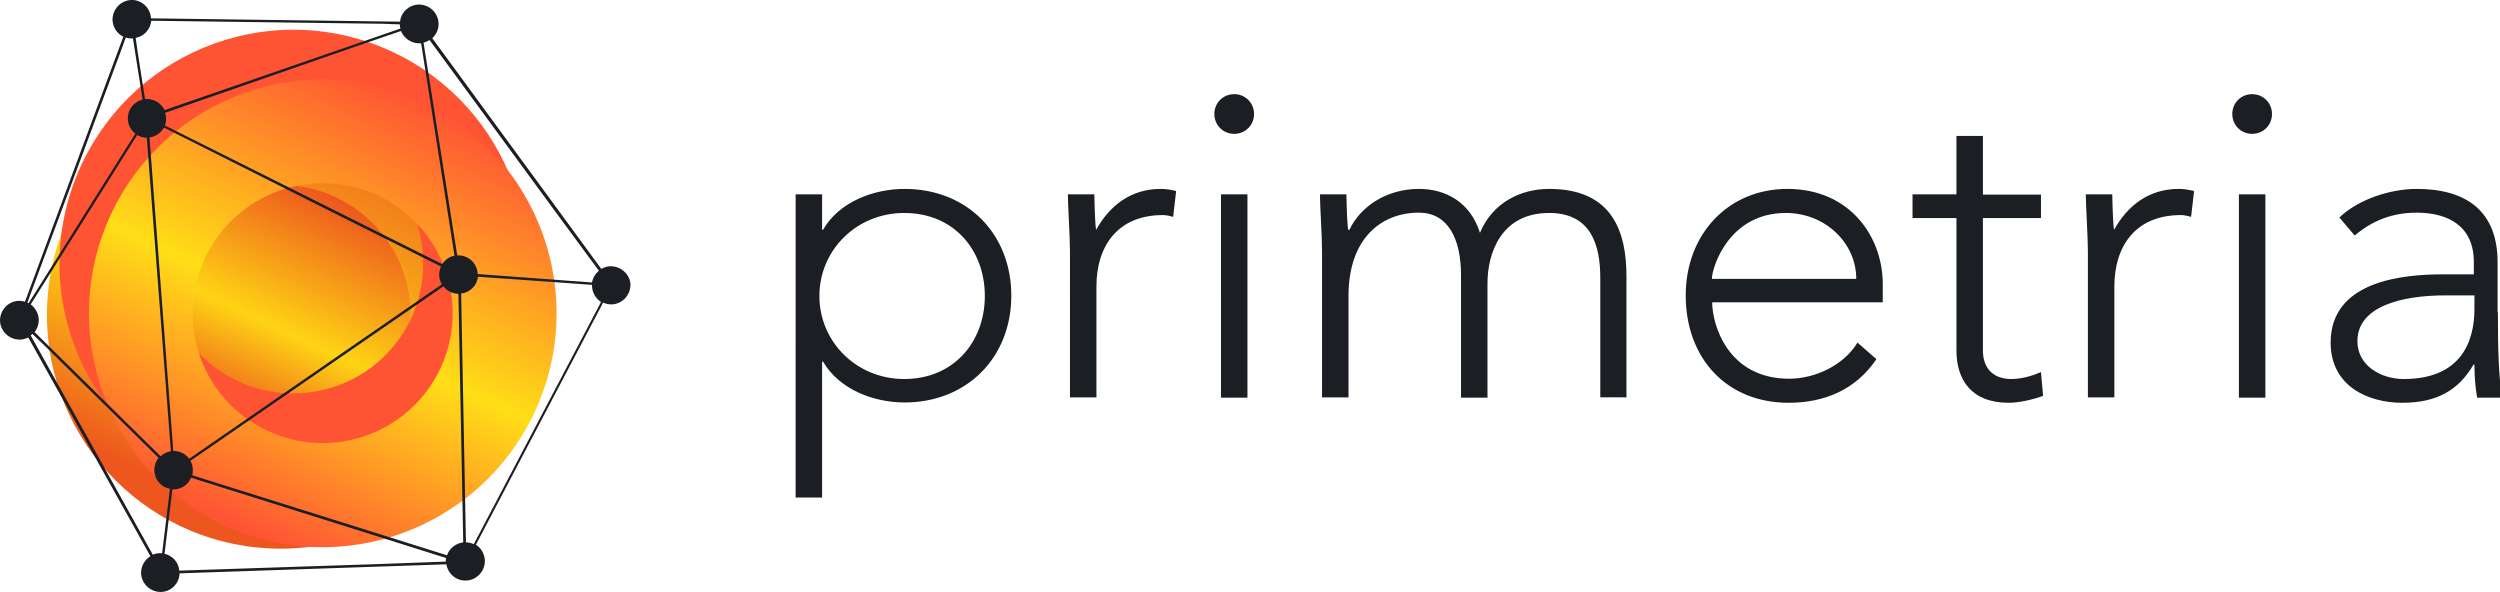
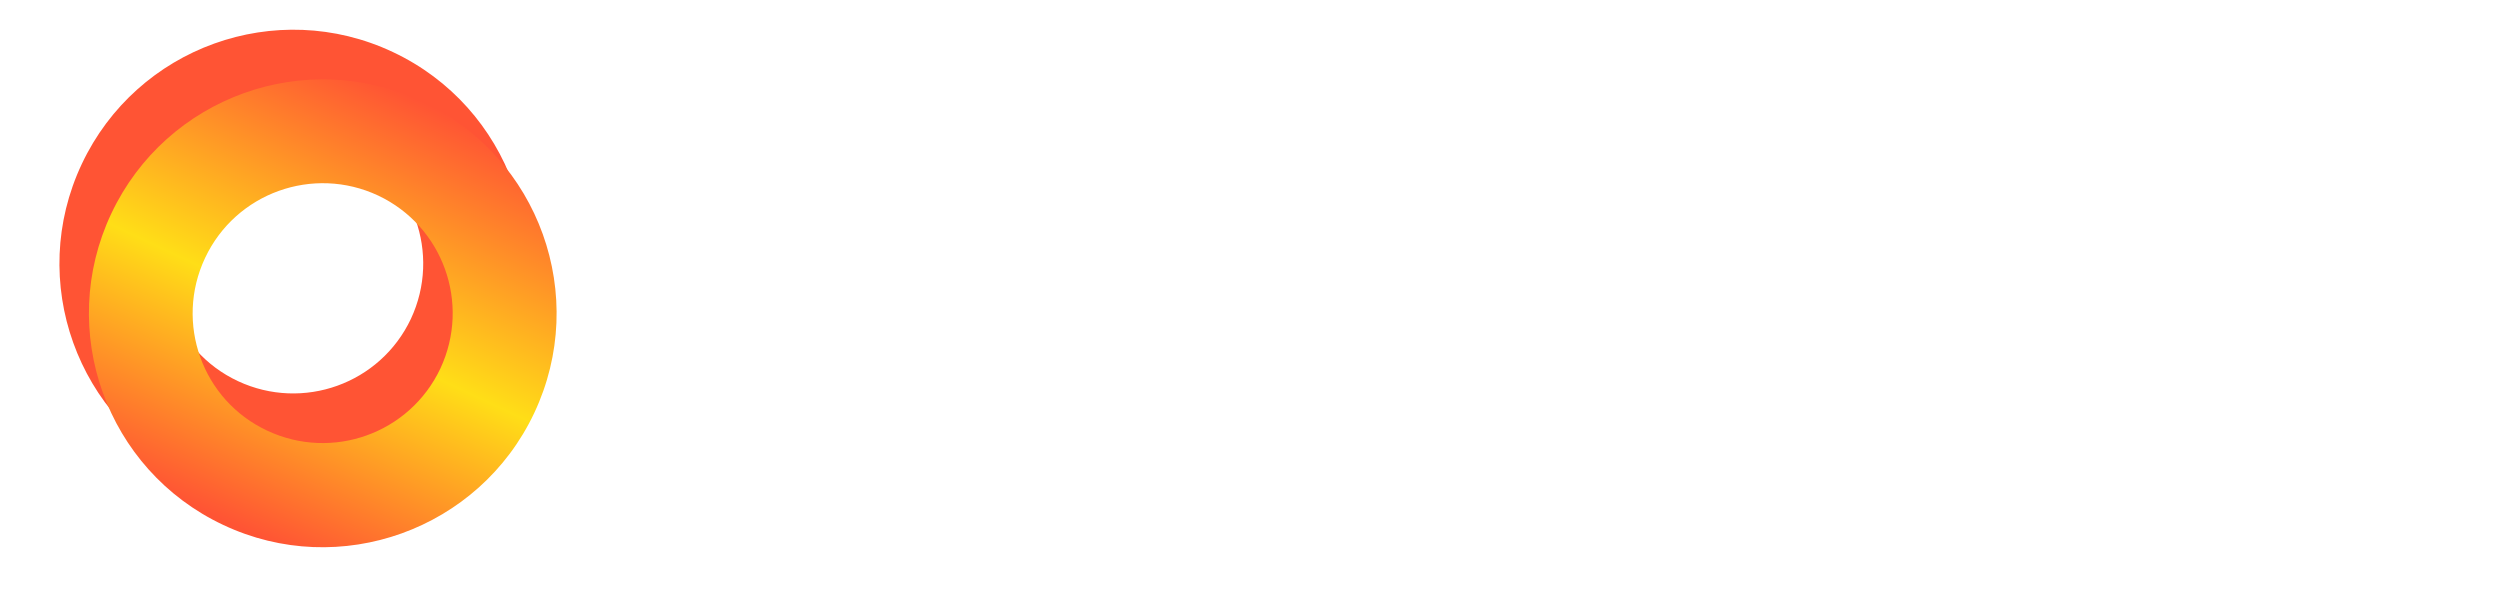
<svg xmlns="http://www.w3.org/2000/svg" viewBox="0 0 831.1 196.8">
  <linearGradient id="a" gradientUnits="userSpaceOnUse" x1="-3428.694" y1="-4475.265" x2="-3273.231" y2="-4475.265" gradientTransform="rotate(115.246 -3080.842 -1093.328)">
    <stop offset="0" stop-color="#ed561e" />
    <stop offset=".551" stop-color="#fed414" />
    <stop offset=".933" stop-color="#ed561e" />
  </linearGradient>
-   <circle cx="93.3" cy="104.7" r="77.7" fill="url(#a)" />
  <linearGradient id="b" gradientUnits="userSpaceOnUse" x1="-3394.194" y1="-4475.265" x2="-3307.731" y2="-4475.265" gradientTransform="rotate(115.246 -3080.842 -1093.328)">
    <stop offset="0" stop-color="#ed561e" />
    <stop offset=".551" stop-color="#fed414" />
    <stop offset=".933" stop-color="#ed561e" />
  </linearGradient>
-   <circle cx="93.3" cy="104.7" r="43.2" fill="url(#b)" />
  <path d="M167.8 120.8c18.3-38.8 1.7-85.2-37.2-103.5C91.8-1 45.5 15.7 27.2 54.5 8.9 93.3 25.5 139.6 64.3 158c38.9 18.3 85.2 1.6 103.5-37.2zM58.4 69.2c10.2-21.6 35.9-30.8 57.5-20.7 21.6 10.2 30.8 35.9 20.7 57.5-10.2 21.6-35.9 30.8-57.5 20.7-21.6-10.1-30.9-35.9-20.7-57.5z" fill="#ff5434" />
  <linearGradient id="c" gradientUnits="userSpaceOnUse" x1="-3435.191" y1="-4487.619" x2="-3279.728" y2="-4487.619" gradientTransform="rotate(115.246 -3080.842 -1093.328)">
    <stop offset="0" stop-color="#ff5434" />
    <stop offset=".521" stop-color="#ffde17" />
    <stop offset=".99" stop-color="#ff5434" />
  </linearGradient>
  <path d="M177.6 137.3c18.3-38.8 1.7-85.2-37.2-103.5C101.6 15.5 55.3 32.2 37 71c-18.3 38.8-1.7 85.2 37.2 103.5 38.7 18.3 85.1 1.6 103.4-37.2zM68.2 85.7c10.2-21.6 35.9-30.8 57.5-20.7 21.6 10.2 30.8 35.9 20.7 57.5-10.2 21.6-35.9 30.8-57.5 20.7-21.7-10.1-30.9-35.9-20.7-57.5z" fill="url(#c)" />
-   <path d="M203 88.5c-1.2 0-2.2.4-3.1.9l-56.2-76.7c1.3-1.2 2.2-3 2.1-4.9-.1-3.5-3-6.3-6.6-6.3-3.2.1-5.9 2.5-6.2 5.7L50.2 6.1C50 2.6 47.1-.1 43.7 0c-3.5.1-6.3 3-6.3 6.6.1 2.5 1.5 4.6 3.6 5.6L8.3 100.3c-.6-.2-1.3-.3-2-.3-3.5.1-6.3 3-6.3 6.6.1 3.5 3 6.3 6.6 6.3 1 0 1.9-.3 2.8-.7L50 184.9c-1.9 1.2-3.1 3.2-3.1 5.6.1 3.5 3 6.3 6.6 6.3 3.4-.1 6.1-2.8 6.2-6.2l88.7-3c.5 3.1 3.2 5.5 6.5 5.4 3.5-.1 6.3-3 6.3-6.6-.1-2.2-1.2-4.2-3-5.3l42.3-80.5c.9.4 1.8.6 2.8.6 3.5-.1 6.3-3 6.3-6.6-.1-3.3-3.1-6.1-6.6-6.1zm-69.7-78.2c1 2.4 3.3 4.1 6.1 4.1h.6l2.2 14 8.9 56.6c-1.7.3-3.2 1.4-4.1 2.8L54.8 41.7c.3-.8.5-1.6.4-2.5 0-.6-.1-1.2-.3-1.7l63.8-22.2 14.6-5zm20.7 170c-2.5.3-4.6 2-5.4 4.3L63.9 158c.2-.6.2-1.2.2-1.8 0-1.1-.3-2.1-.8-3l84.1-58c1.2 1.5 2.9 2.4 5 2.5l.1 5.4 1.5 77.2zM10.2 101.2l35.4-56.3c.9.5 2 .9 3.2.9l8 104.2c-1.3.2-2.5.8-3.4 1.7l-41.9-41.3c.9-1.1 1.4-2.6 1.4-4.1-.1-2.1-1.1-3.9-2.7-5.1zM105.4 68l41.2 20.6c-.4.9-.6 1.8-.6 2.8 0 1.1.3 2.2.9 3.1l-84 58c-1.2-1.6-3.1-2.6-5.3-2.6L49.7 45.7c2.1-.3 3.8-1.5 4.8-3.3L105.4 68zm-94.6 43l1.2 1.2 1.6 1.5 39.1 38.5c-.9 1.1-1.4 2.6-1.4 4.2.1 3.1 2.3 5.6 5.2 6.1l-2.4 19.7-.2 1.7h-.7c-.9 0-1.7.2-2.4.5l-40.6-72.9c.2-.1.4-.3.6-.5zm43.9 73.1l2.6-21.4h.5c2.6-.1 4.8-1.6 5.7-3.9l84.8 26.7c-.1.4-.1.8-.1 1.2l-22 .8-66.6 2.2c-.2-2.7-2.2-5-4.9-5.6zm100.2-3.8l-1.6-82.7c3-.4 5.3-2.7 5.6-5.6l10.1.7 27.8 2v.4c.1 2.2 1.2 4.1 3 5.3l-42.3 80.5c-.9-.4-1.7-.6-2.6-.6zM199.1 90c-1.2 1-2 2.3-2.3 3.9l-38-2.8c-.1-3.5-3-6.3-6.6-6.2h-.2l-11.2-70.7c.7-.2 1.4-.5 2-.9l42 57.3L199.1 90zM132.9 8.1c0 .5.1.9.2 1.4L54.7 36.6c-1-2.2-3.3-3.7-6-3.7h-.5l-2.4-15.4-.7-4.9c2.8-.5 4.9-2.9 5.2-5.7l76.7 1 5.9.2zm-91.1 4.4c.7.2 1.4.3 2.2.3h.2l3.2 20.3c-2.9.7-5 3.3-4.9 6.4 0 2 1 3.8 2.5 4.9L9.5 100.8c-.1-.1-.2-.1-.4-.2L39.8 18l2-5.5zm222.7 52.1h8.8v11.8h.3c5.4-9.4 17-13.6 27.1-13.6 20.8 0 35.5 14.9 35.5 35.5s-14.8 35.5-35.5 35.5c-10.1 0-21.6-4.2-27.1-13.6h-.3v45.2h-8.8V64.6zm36.1 61.4c16.5 0 26.8-12.4 26.8-27.6s-10.2-27.6-26.8-27.6c-15.9 0-28.2 12.4-28.2 27.6s12.3 27.6 28.2 27.6zm55.1-42.4c0-5-.7-15.5-.7-19h8.8c.1 5 .3 10.5.6 11.8 4.4-7.9 11.4-13.6 21.5-13.6 1.8 0 3.4.3 5.1.7l-1 8.6c-1.3-.4-2.5-.6-3.4-.6-15.2 0-22.1 10.5-22.1 23.7v36.9h-8.8V83.6zm54.6-52.3c3.7 0 6.6 2.9 6.6 6.6 0 3.7-2.9 6.6-6.6 6.6s-6.6-2.9-6.6-6.6c0-3.7 2.9-6.6 6.6-6.6zm-4.4 33.3h8.8v67.6h-8.8V64.6zm33.6 19c0-5-.7-15.5-.7-19h8.8c.1 5 .3 10.5.6 11.8h.4c3.5-7.5 12.1-13.6 23.1-13.6 8.9 0 17.1 4.4 20.3 14.6 4.2-10.1 13.6-14.6 23-14.6 21.1 0 25.7 14.3 25.7 29.1v40.2H532V92.4c0-11-3.1-21.6-17-21.6-16.2 0-20.5 13.7-20.5 23.4v38h-8.8V91.5c0-12.4-4.5-20.8-14-20.8-13 0-23.4 9.1-23.4 27.6v33.8h-8.8V83.6zm184.3 35.8c-6.9 10.2-17.3 14.5-29.2 14.5-20.6 0-34.2-14.8-34.2-35.7 0-20.2 14-35.4 33.8-35.4 20.8 0 31.7 15.9 31.7 31.6v6.1h-56.7c0 7.3 5.1 25.4 25.6 25.4 8.9 0 18.3-4.7 22.7-12l6.3 5.5zm-6.7-26.7c0-12-10.4-21.9-23.4-21.9-19.2 0-24.6 18.4-24.6 21.9h48zm61.4-20.2h-19.3v44c0 6 3.5 9.5 9.4 9.5 3.4 0 6.9-1 9.9-2.3l.7 7.9c-3.2 1.2-8 2.3-11.4 2.3-12.6 0-17.4-7.8-17.4-17.4v-44h-14.6v-7.9h14.6V45.2h8.8v19.5h19.3v7.8zm15.6 11.1c0-5-.7-15.5-.7-19h8.8c.1 5 .3 10.5.6 11.8 4.4-7.9 11.4-13.6 21.5-13.6 1.8 0 3.4.3 5.1.7l-1 8.6c-1.3-.4-2.5-.6-3.4-.6-15.2 0-22.1 10.5-22.1 23.7v36.9h-8.8V83.6zm54.6-52.3c3.7 0 6.6 2.9 6.6 6.6 0 3.7-2.9 6.6-6.6 6.6s-6.6-2.9-6.6-6.6c0-3.7 2.9-6.6 6.6-6.6zm-4.4 33.3h8.8v67.6h-8.8V64.6zm86.1 39.2c0 13.2.3 20.6 1.3 28.4h-8.2c-.6-3.4-.9-7.2-.9-11h-.3c-5 8.6-12.3 12.7-23.7 12.7-11.6 0-23.8-5.7-23.8-20 0-20.6 24.1-22.7 37.4-22.7h10.2v-4.1c0-11.7-8.2-16.4-19-16.4-7.9 0-14.6 2.5-20.6 7.6l-5.1-6c6.4-6.1 17-9.5 25.7-9.5 16.4 0 26.9 7.3 26.9 24.4v16.6zm-17.5-5.6c-14.6 0-29.2 3.7-29.2 15.2 0 8.3 8 12.6 15.4 12.6 18.7 0 23.5-12 23.5-23.3v-4.5h-9.7z" fill="#1b1e23" />
</svg>